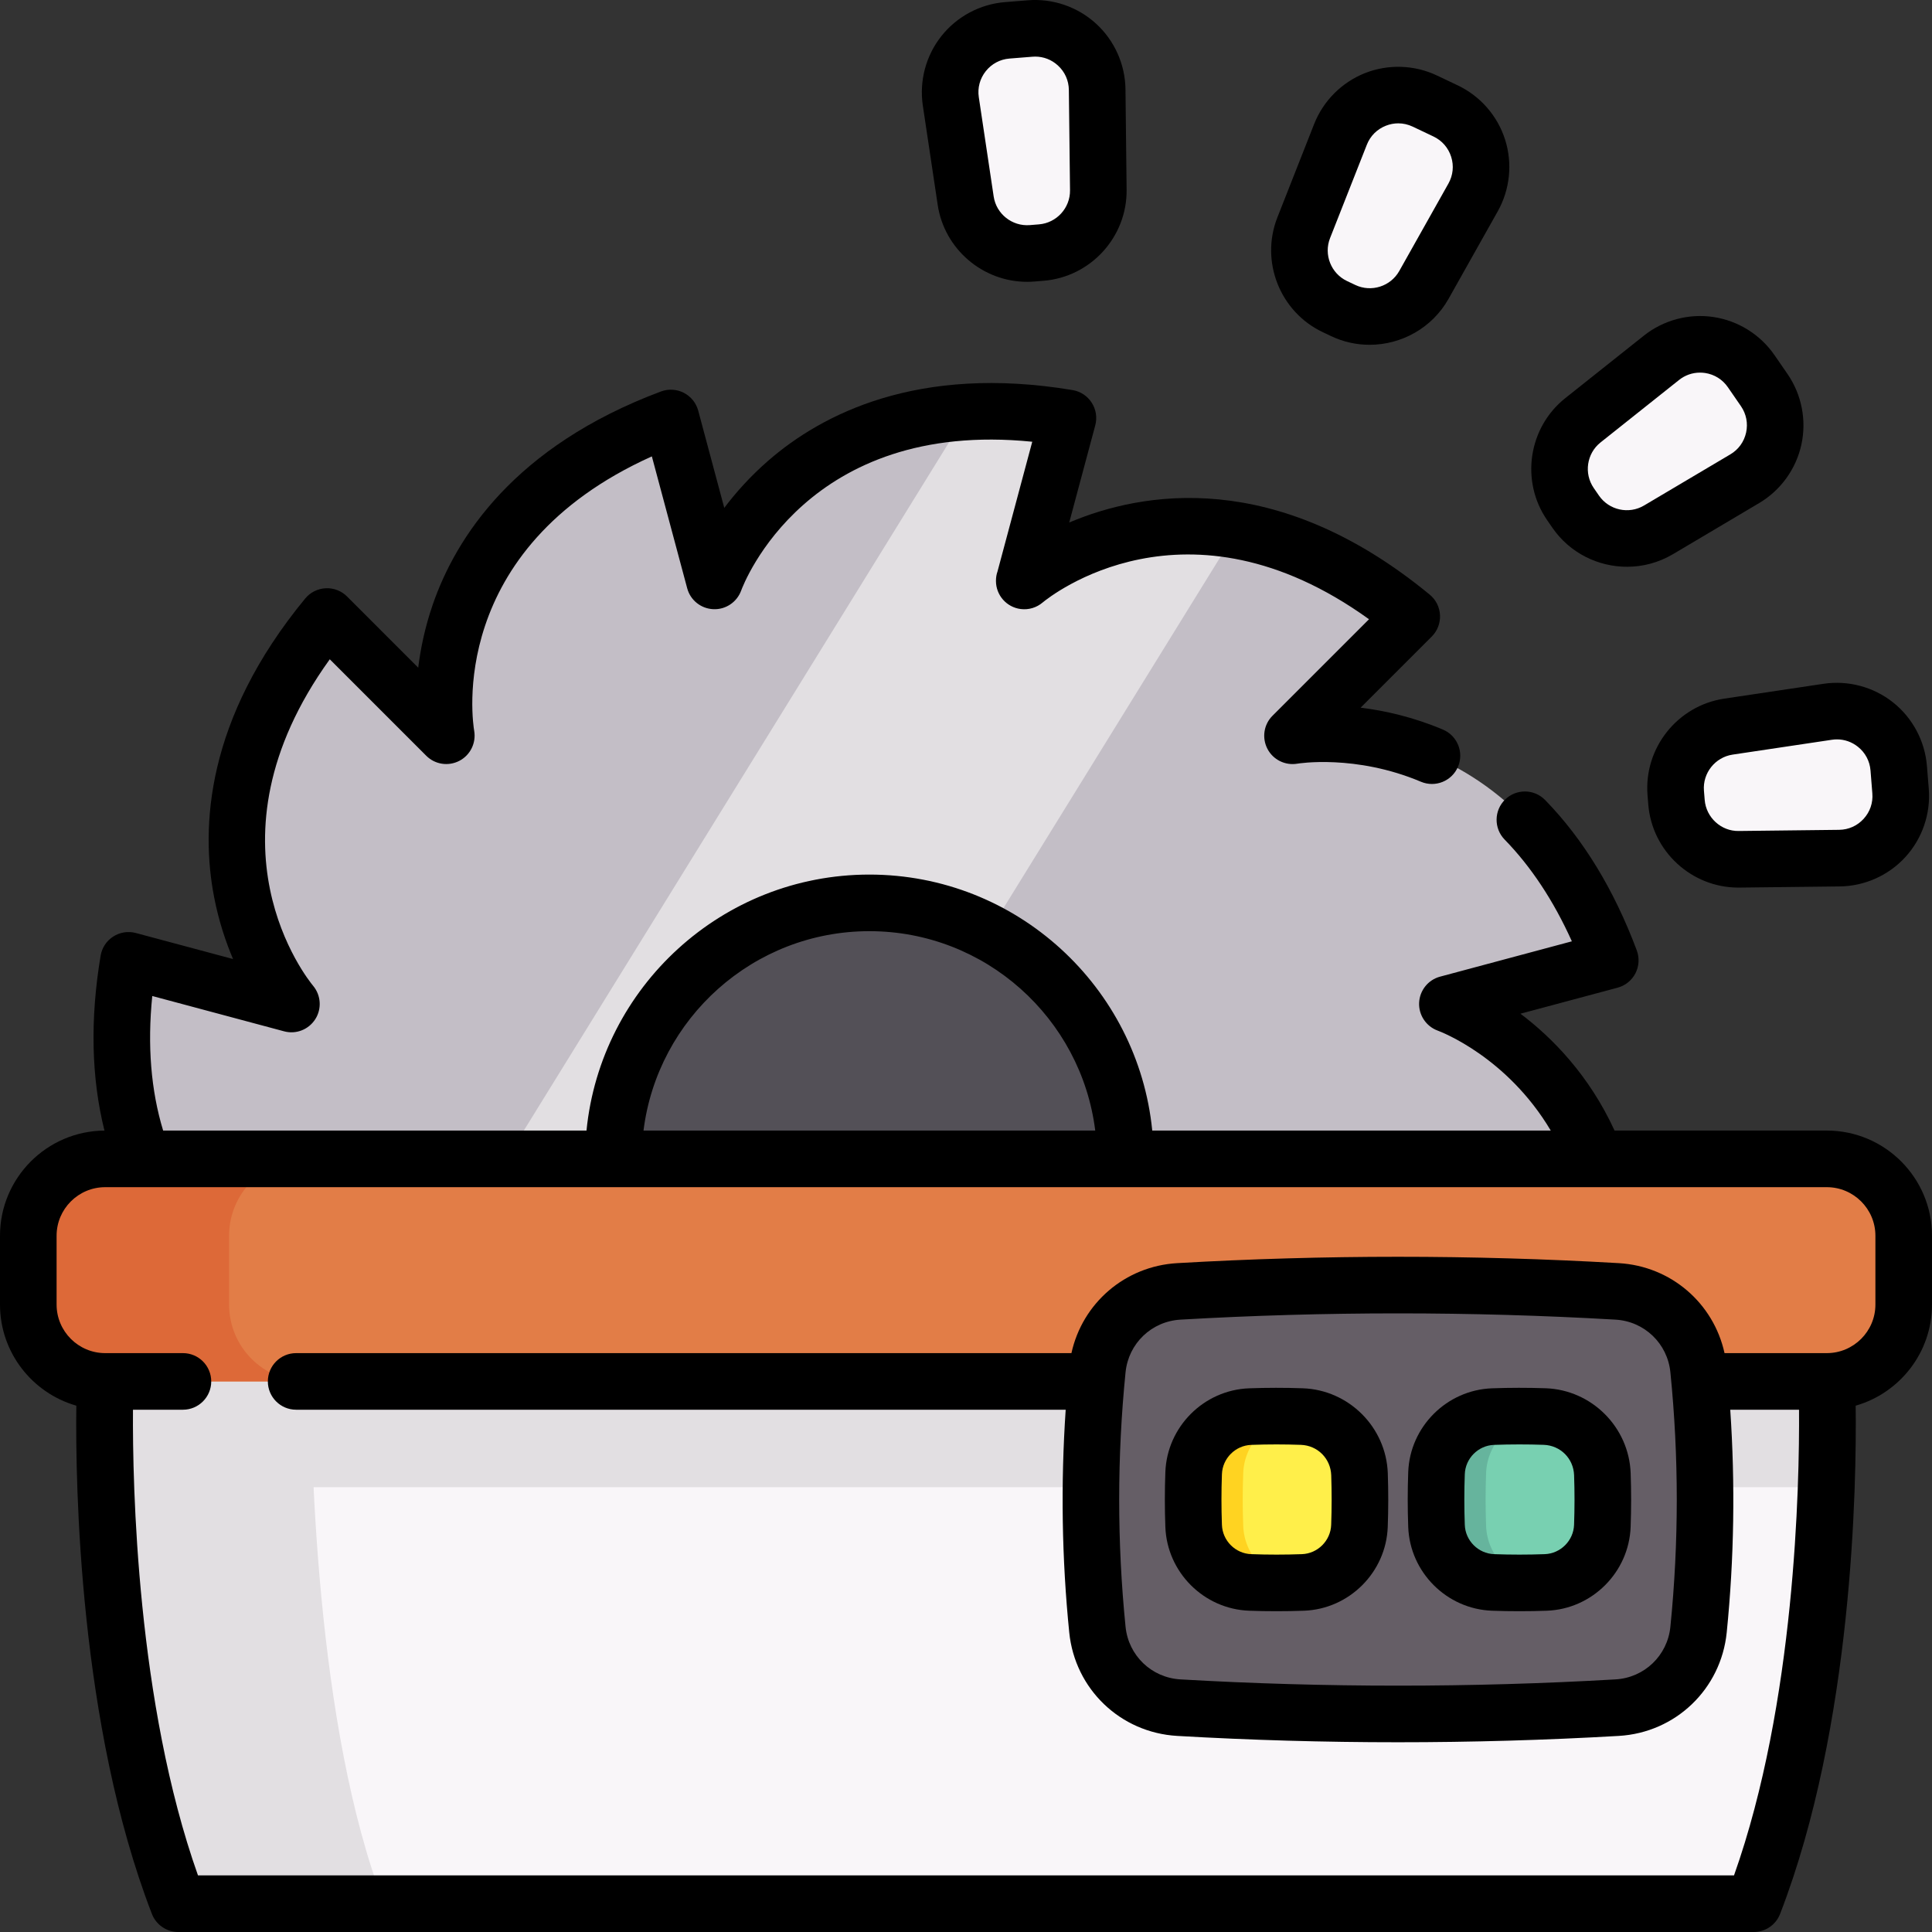
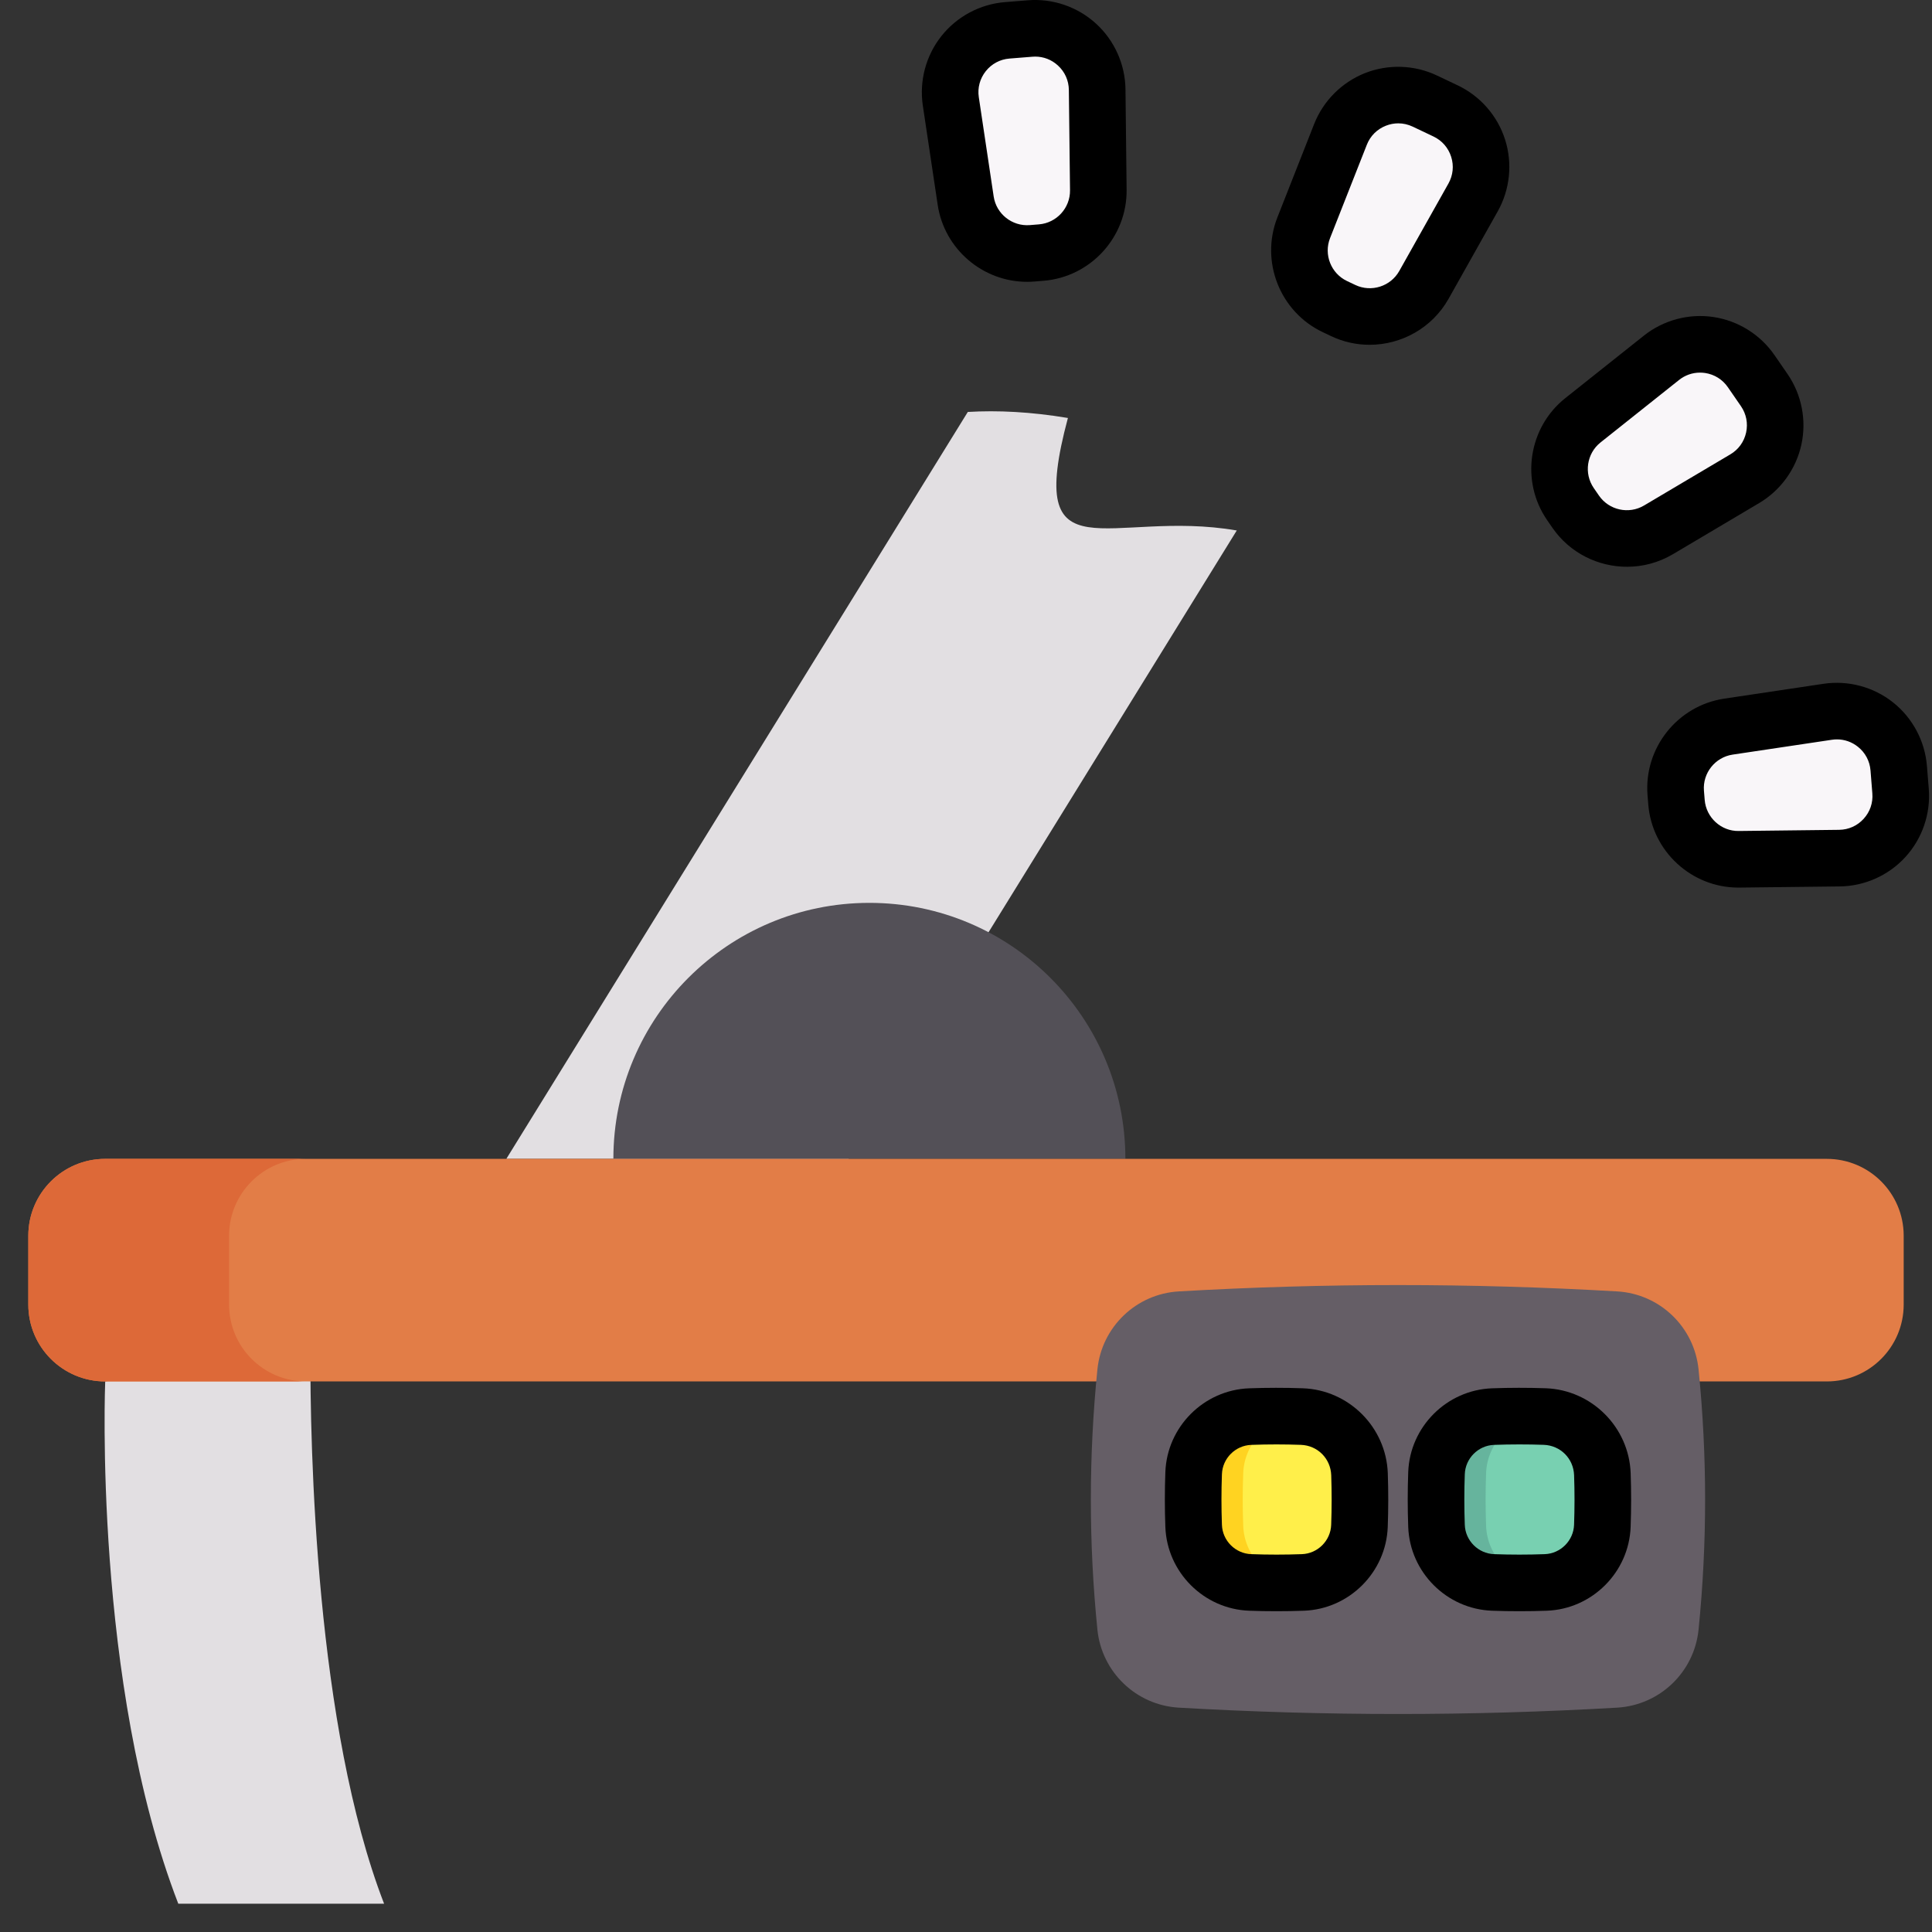
<svg xmlns="http://www.w3.org/2000/svg" width="75" height="75" viewBox="0 0 75 75" fill="none">
  <rect x="0" y="0" width="75" height="75" fill="#333333" stroke="none" />
  <g clip-path="url(#clip0)">
-     <path d="M70.893 57.731C70.745 61.91 70.157 68.524 68.079 73.901H6.921C4.843 68.524 4.255 61.91 4.107 57.731C4.018 55.249 4.084 53.627 4.084 53.627L30.924 49.091L36.343 48.176L42.149 49.091L70.916 53.627C70.916 53.627 70.982 55.249 70.893 57.731Z" fill="#F9F6F9" />
    <path d="M14.91 73.901H6.921C3.609 65.334 4.084 53.627 4.084 53.627L12.049 52.28C12.032 56.284 12.256 67.036 14.91 73.901Z" fill="#E2DFE2" />
-     <path d="M61.951 44.987H5.549C4.797 43.034 4.45 40.51 4.989 37.28L11.314 38.975C11.314 38.975 5.727 32.391 12.696 23.933L17.326 28.563C17.326 28.563 15.78 20.067 26.043 16.226L27.738 22.553C27.738 22.553 29.928 16.431 37.57 15.992C38.735 15.923 40.027 15.987 41.456 16.226L39.761 22.553C39.761 22.551 43.072 19.743 48.011 20.593C50.039 20.94 52.342 21.905 54.804 23.933L50.174 28.563C50.174 28.563 58.67 27.018 62.511 37.28L56.185 38.975C56.185 38.975 60.183 40.406 61.951 44.987Z" fill="#C3BEC6" />
-     <path d="M48.011 20.593L32.94 44.987H19.655L37.57 15.992C38.734 15.923 40.026 15.987 41.456 16.226L39.761 22.553C39.761 22.551 43.072 19.743 48.011 20.593Z" fill="#E2DFE2" />
+     <path d="M48.011 20.593L32.94 44.987H19.655L37.57 15.992C38.734 15.923 40.026 15.987 41.456 16.226C39.761 22.551 43.072 19.743 48.011 20.593Z" fill="#E2DFE2" />
    <path d="M43.687 44.987H23.811C23.811 39.499 28.26 35.049 33.749 35.049C39.238 35.049 43.687 39.499 43.687 44.987Z" fill="#535057" />
-     <path d="M70.893 57.731H4.107C4.018 55.249 4.084 53.627 4.084 53.627L30.924 49.091H42.149L70.916 53.627C70.916 53.627 70.982 55.249 70.893 57.731Z" fill="#E2DFE2" />
    <path d="M73.901 50.642C73.901 52.291 72.565 53.627 70.917 53.627H65.701H47.438H27.562H9.299H4.083C2.435 53.627 1.099 52.291 1.099 50.642V47.972C1.099 46.323 2.435 44.987 4.083 44.987H9.299H27.562H47.438H65.701H70.917C72.565 44.987 73.901 46.323 73.901 47.972V50.642Z" fill="#E27D47" />
    <path d="M11.877 53.627H4.084C2.435 53.627 1.099 52.29 1.099 50.642V47.971C1.099 46.324 2.435 44.986 4.084 44.986H11.877C10.229 44.986 8.893 46.324 8.893 47.971V50.642C8.893 52.29 10.229 53.627 11.877 53.627Z" fill="#DD6938" />
    <path d="M40.42 9.805L40.062 9.834C38.8 9.935 37.674 9.042 37.487 7.789L36.911 3.936C36.704 2.556 37.71 1.289 39.101 1.178L39.99 1.106C41.381 0.995 42.576 2.085 42.592 3.48L42.636 7.376C42.651 8.643 41.682 9.704 40.42 9.805Z" fill="#F9F6F9" />
    <path d="M65.081 31.141L65.052 30.783C64.951 29.52 65.845 28.395 67.097 28.207L70.951 27.631C72.331 27.425 73.597 28.43 73.708 29.821L73.78 30.711C73.891 32.102 72.801 33.296 71.406 33.312L67.51 33.357C66.244 33.372 65.182 32.403 65.081 31.141Z" fill="#F9F6F9" />
    <path d="M61.168 19.864L60.964 19.569C60.245 18.526 60.457 17.105 61.448 16.316L64.497 13.891C65.589 13.022 67.188 13.26 67.98 14.409L68.487 15.143C69.279 16.292 68.932 17.872 67.731 18.583L64.38 20.57C63.291 21.215 61.887 20.907 61.168 19.864Z" fill="#F9F6F9" />
    <path d="M52.142 12.055L51.818 11.901C50.674 11.357 50.146 10.021 50.61 8.842L52.038 5.217C52.549 3.919 54.053 3.325 55.313 3.924L56.119 4.307C57.38 4.906 57.869 6.447 57.185 7.664L55.276 11.06C54.655 12.164 53.286 12.599 52.142 12.055Z" fill="#F9F6F9" />
    <path d="M62.776 66.291C57.105 66.619 51.434 66.619 45.762 66.291C44.107 66.195 42.768 64.912 42.601 63.262C42.262 59.895 42.262 56.528 42.601 53.161C42.768 51.51 44.107 50.227 45.762 50.132C51.434 49.804 57.105 49.804 62.776 50.132C64.432 50.227 65.771 51.51 65.938 53.161C66.277 56.528 66.277 59.895 65.938 63.262C65.771 64.912 64.432 66.195 62.776 66.291Z" fill="#655E66" />
    <path d="M50.579 61.43C49.897 61.455 49.214 61.455 48.532 61.43C47.342 61.386 46.38 60.424 46.337 59.235C46.312 58.552 46.312 57.87 46.337 57.188C46.38 55.998 47.342 55.036 48.532 54.992C49.2 54.968 49.868 54.967 50.536 54.991C51.758 55.034 52.733 56.008 52.776 57.23C52.799 57.898 52.799 58.567 52.774 59.235C52.731 60.424 51.769 61.386 50.579 61.43Z" fill="#FFEF4A" />
    <path d="M60.007 61.43C59.325 61.455 58.642 61.455 57.96 61.43C56.771 61.386 55.809 60.424 55.765 59.235C55.74 58.552 55.74 57.87 55.765 57.188C55.809 55.998 56.771 55.036 57.96 54.992C58.628 54.968 59.297 54.967 59.965 54.991C61.187 55.034 62.161 56.008 62.204 57.23C62.227 57.898 62.227 58.567 62.203 59.235C62.159 60.424 61.197 61.386 60.007 61.43Z" fill="#78D0B1" />
    <path d="M50.456 61.431C50.477 61.431 50.497 61.432 50.518 61.432C49.856 61.456 49.194 61.454 48.533 61.431C47.343 61.387 46.381 60.425 46.337 59.235C46.312 58.553 46.312 57.87 46.337 57.187C46.381 55.998 47.343 55.035 48.533 54.993C49.195 54.968 49.858 54.968 50.521 54.992C50.499 54.992 50.478 54.992 50.456 54.993C49.267 55.035 48.304 55.998 48.262 57.187C48.236 57.87 48.236 58.553 48.262 59.235C48.304 60.425 49.267 61.387 50.456 61.431Z" fill="#FFD321" />
    <path d="M59.884 61.431C59.904 61.431 59.925 61.432 59.945 61.432C59.283 61.456 58.623 61.454 57.961 61.431C56.771 61.387 55.809 60.424 55.765 59.235C55.74 58.552 55.74 57.87 55.765 57.187C55.809 55.998 56.771 55.035 57.961 54.993C58.623 54.968 59.286 54.968 59.948 54.991C59.926 54.991 59.906 54.991 59.884 54.993C58.694 55.035 57.732 55.998 57.69 57.187C57.665 57.87 57.665 58.552 57.69 59.235C57.732 60.424 58.694 61.387 59.884 61.431Z" fill="#66B49D" />
    <path d="M36.401 7.951C36.658 9.674 38.154 10.94 39.87 10.94C39.962 10.94 40.056 10.936 40.15 10.929L40.508 10.9C42.339 10.754 43.757 9.2 43.735 7.363L43.691 3.468C43.68 2.499 43.263 1.569 42.547 0.917C41.832 0.264 40.868 -0.067 39.903 0.011L39.013 0.082C38.048 0.16 37.149 0.639 36.547 1.398C35.944 2.156 35.681 3.14 35.824 4.098L36.401 7.951ZM38.267 2.764C38.495 2.477 38.823 2.302 39.189 2.273L40.078 2.202C40.114 2.199 40.151 2.197 40.186 2.197C40.513 2.197 40.822 2.317 41.066 2.54C41.338 2.787 41.489 3.126 41.493 3.493L41.538 7.388C41.546 8.075 41.016 8.655 40.332 8.71L39.974 8.739C39.29 8.792 38.675 8.305 38.574 7.626L37.997 3.773C37.943 3.41 38.039 3.052 38.267 2.764Z" fill="black" />
    <path d="M63.957 30.87L63.986 31.229C64.131 33.046 65.663 34.456 67.482 34.456C67.496 34.456 67.509 34.456 67.522 34.456L71.418 34.411C72.387 34.4 73.316 33.984 73.969 33.268C74.622 32.553 74.952 31.589 74.875 30.623L74.803 29.734C74.726 28.769 74.247 27.87 73.488 27.267C72.73 26.665 71.746 26.402 70.788 26.545L66.935 27.121C65.118 27.393 63.81 29.04 63.957 30.87ZM71.113 28.718C71.179 28.708 71.245 28.703 71.311 28.703C71.605 28.703 71.887 28.801 72.122 28.988C72.409 29.216 72.584 29.543 72.613 29.909L72.684 30.799C72.714 31.165 72.594 31.516 72.346 31.787C72.099 32.058 71.76 32.21 71.393 32.214L67.497 32.259C66.816 32.272 66.231 31.737 66.176 31.053L66.147 30.695C66.092 30.011 66.581 29.396 67.26 29.294L71.113 28.718Z" fill="black" />
    <path d="M60.264 20.488C60.939 21.468 62.039 22.002 63.16 22.002C63.769 22.002 64.384 21.844 64.941 21.515L68.292 19.528C69.125 19.034 69.722 18.208 69.929 17.262C70.137 16.317 69.941 15.317 69.391 14.519L68.885 13.785C68.335 12.987 67.47 12.448 66.512 12.306C65.554 12.163 64.57 12.428 63.813 13.031L60.764 15.456C59.327 16.599 59.017 18.68 60.06 20.192L60.264 20.488ZM62.132 17.176L65.181 14.75C65.416 14.563 65.699 14.465 65.993 14.465C66.058 14.465 66.124 14.47 66.19 14.479C66.553 14.534 66.868 14.73 67.076 15.032L67.583 15.767C67.791 16.069 67.862 16.433 67.784 16.791C67.705 17.15 67.488 17.451 67.172 17.638L63.821 19.624C63.23 19.974 62.463 19.806 62.073 19.241C62.073 19.241 62.073 19.241 62.073 19.241L61.869 18.945C61.48 18.38 61.595 17.603 62.132 17.176Z" fill="black" />
    <path d="M51.346 12.893L51.67 13.047C52.152 13.276 52.662 13.385 53.167 13.385C54.4 13.385 55.595 12.734 56.234 11.598L58.143 8.202C58.617 7.358 58.721 6.344 58.428 5.421C58.135 4.498 57.466 3.731 56.591 3.315L55.785 2.932C54.91 2.516 53.892 2.482 52.991 2.837C52.09 3.193 51.37 3.914 51.015 4.815L49.588 8.44C48.915 10.149 49.687 12.105 51.346 12.893ZM51.632 9.245L53.06 5.62C53.194 5.278 53.456 5.016 53.798 4.881C53.955 4.819 54.118 4.788 54.28 4.788C54.472 4.788 54.662 4.831 54.842 4.916L55.648 5.299C55.979 5.457 56.223 5.736 56.334 6.086C56.446 6.436 56.407 6.805 56.228 7.125L54.319 10.521C53.982 11.119 53.233 11.357 52.614 11.063L52.289 10.909C51.669 10.614 51.381 9.883 51.632 9.245Z" fill="black" />
    <path d="M50.575 53.893C49.884 53.868 49.183 53.869 48.492 53.894C46.732 53.959 45.303 55.388 45.239 57.148C45.213 57.853 45.213 58.569 45.239 59.275C45.303 61.035 46.732 62.464 48.492 62.528C48.845 62.541 49.2 62.547 49.556 62.547C49.911 62.547 50.266 62.541 50.619 62.528C52.379 62.464 53.808 61.035 53.872 59.275C53.898 58.584 53.898 57.883 53.874 57.192C53.811 55.405 52.362 53.956 50.575 53.893ZM51.676 59.194C51.654 59.81 51.154 60.31 50.539 60.332C49.886 60.356 49.225 60.356 48.572 60.332C47.957 60.31 47.457 59.81 47.435 59.194C47.411 58.542 47.411 57.88 47.435 57.228C47.457 56.612 47.957 56.113 48.572 56.09C48.899 56.078 49.227 56.072 49.555 56.072C49.87 56.072 50.185 56.078 50.498 56.089C51.148 56.111 51.655 56.619 51.678 57.269C51.7 57.908 51.7 58.556 51.676 59.194Z" fill="black" />
    <path d="M60.003 53.892C59.312 53.868 58.611 53.869 57.92 53.894C56.16 53.959 54.731 55.388 54.667 57.147C54.641 57.853 54.641 58.569 54.667 59.275C54.731 61.034 56.16 62.463 57.92 62.528C58.273 62.541 58.628 62.547 58.984 62.547C59.339 62.547 59.695 62.541 60.048 62.528C61.807 62.463 63.236 61.034 63.301 59.275C63.326 58.584 63.327 57.883 63.302 57.191C63.239 55.404 61.79 53.955 60.003 53.892ZM61.105 59.194C61.082 59.809 60.582 60.309 59.967 60.332C59.315 60.356 58.653 60.356 58 60.332C57.385 60.309 56.885 59.809 56.863 59.194C56.839 58.542 56.839 57.88 56.863 57.228C56.885 56.612 57.385 56.112 58 56.09C58.327 56.078 58.655 56.072 58.984 56.072C59.298 56.072 59.613 56.077 59.926 56.088C60.576 56.111 61.083 56.618 61.106 57.268C61.129 57.908 61.128 58.556 61.105 59.194Z" fill="black" />
-     <path d="M70.916 43.888H62.677C61.686 41.732 60.255 40.28 59.024 39.352L62.795 38.342C63.094 38.262 63.346 38.059 63.488 37.783C63.629 37.508 63.648 37.185 63.54 36.895C62.657 34.536 61.46 32.572 59.982 31.057C59.559 30.622 58.863 30.614 58.429 31.037C57.995 31.461 57.986 32.156 58.409 32.591C59.436 33.644 60.312 34.97 61.02 36.542L55.901 37.914C55.439 38.038 55.112 38.448 55.09 38.926C55.069 39.405 55.362 39.843 55.811 40.008C55.936 40.054 58.502 41.029 60.2 43.888H44.73C44.177 38.317 39.464 33.951 33.749 33.951C28.035 33.951 23.321 38.317 22.768 43.888H6.333C5.859 42.332 5.717 40.582 5.911 38.665L11.03 40.036C11.493 40.161 11.981 39.969 12.239 39.565C12.497 39.162 12.462 38.636 12.155 38.268C11.962 38.036 7.665 32.723 12.802 25.593L16.549 29.34C16.888 29.679 17.406 29.756 17.831 29.536C18.256 29.316 18.489 28.843 18.408 28.371C18.356 28.073 17.292 21.323 25.305 17.717L26.677 22.837C26.801 23.3 27.211 23.627 27.689 23.648C28.167 23.672 28.606 23.377 28.771 22.928C28.875 22.644 31.328 16.265 40.072 17.148L38.723 22.185C38.684 22.294 38.663 22.415 38.663 22.553C38.663 23.104 39.072 23.57 39.618 23.642C39.938 23.684 40.246 23.584 40.476 23.388C40.757 23.155 46.047 18.925 53.145 24.039L49.397 27.787C49.058 28.125 48.981 28.643 49.201 29.069C49.421 29.494 49.894 29.727 50.366 29.645C50.388 29.641 52.618 29.274 55.16 30.347C55.719 30.583 56.364 30.322 56.6 29.763C56.836 29.204 56.574 28.559 56.015 28.323C54.858 27.834 53.757 27.587 52.819 27.472L55.581 24.71C55.8 24.491 55.916 24.189 55.901 23.88C55.887 23.571 55.742 23.282 55.503 23.085C49.507 18.145 44.311 19.095 41.507 20.284L42.518 16.511C42.598 16.211 42.548 15.892 42.38 15.632C42.213 15.371 41.943 15.194 41.638 15.143C35.631 14.14 31.898 16.08 29.823 17.884C29.122 18.494 28.559 19.128 28.116 19.716L27.105 15.942C27.025 15.643 26.822 15.391 26.546 15.249C26.271 15.108 25.948 15.089 25.658 15.197C19.956 17.331 17.692 20.878 16.797 23.477C16.495 24.356 16.325 25.187 16.235 25.919L13.473 23.156C13.254 22.937 12.952 22.82 12.643 22.836C12.334 22.851 12.045 22.995 11.848 23.234C7.976 27.934 7.789 32.137 8.314 34.836C8.491 35.748 8.759 36.552 9.047 37.23L5.274 36.219C4.974 36.139 4.655 36.189 4.395 36.357C4.134 36.525 3.957 36.794 3.906 37.1C3.493 39.57 3.545 41.846 4.055 43.889C1.816 43.905 0 45.73 0 47.971V50.643C0 52.505 1.254 54.079 2.963 54.568C2.925 57.607 3.065 66.973 5.897 74.298C6.06 74.721 6.467 75 6.921 75H68.079C68.533 75 68.94 74.721 69.103 74.298C71.935 66.973 72.075 57.608 72.037 54.568C73.746 54.079 75 52.505 75 50.643V47.971C75 45.72 73.168 43.888 70.916 43.888ZM33.749 36.148C38.251 36.148 41.975 39.531 42.517 43.888H24.981C25.524 39.531 29.248 36.148 33.749 36.148ZM72.803 50.643C72.803 51.682 71.956 52.528 70.916 52.528H66.946C66.52 50.589 64.868 49.152 62.84 49.035C57.153 48.706 51.386 48.706 45.699 49.035C43.671 49.152 42.019 50.589 41.593 52.528H11.496C10.889 52.528 10.398 53.02 10.398 53.627C10.398 54.233 10.889 54.725 11.496 54.725H41.37C41.175 57.604 41.219 60.505 41.508 63.372C41.73 65.571 43.492 67.26 45.699 67.388C48.542 67.552 51.406 67.634 54.269 67.634C57.133 67.634 59.996 67.552 62.84 67.388C65.046 67.26 66.809 65.571 67.031 63.372C67.32 60.505 67.363 57.604 67.168 54.725H69.838C69.859 57.652 69.692 66.108 67.314 72.803H7.686C5.311 66.115 5.142 57.654 5.162 54.725H7.102C7.708 54.725 8.2 54.233 8.2 53.627C8.2 53.02 7.708 52.528 7.102 52.528H4.084C3.044 52.528 2.197 51.682 2.197 50.643V47.971C2.197 46.931 3.044 46.086 4.084 46.086H70.916C71.956 46.086 72.803 46.931 72.803 47.971V50.643ZM64.844 63.151C64.732 64.27 63.835 65.129 62.713 65.194C57.111 65.518 51.429 65.518 45.826 65.194C44.703 65.129 43.807 64.27 43.694 63.151C43.364 59.873 43.364 56.549 43.694 53.271C43.807 52.152 44.703 51.293 45.826 51.228C48.627 51.066 51.448 50.985 54.269 50.985C57.09 50.985 59.912 51.066 62.713 51.228C63.835 51.293 64.732 52.152 64.844 53.271C65.175 56.549 65.175 59.873 64.844 63.151Z" fill="black" />
  </g>
  <defs>
    <clipPath id="clip0">
      <rect width="75" height="75" fill="white" />
    </clipPath>
  </defs>
</svg>